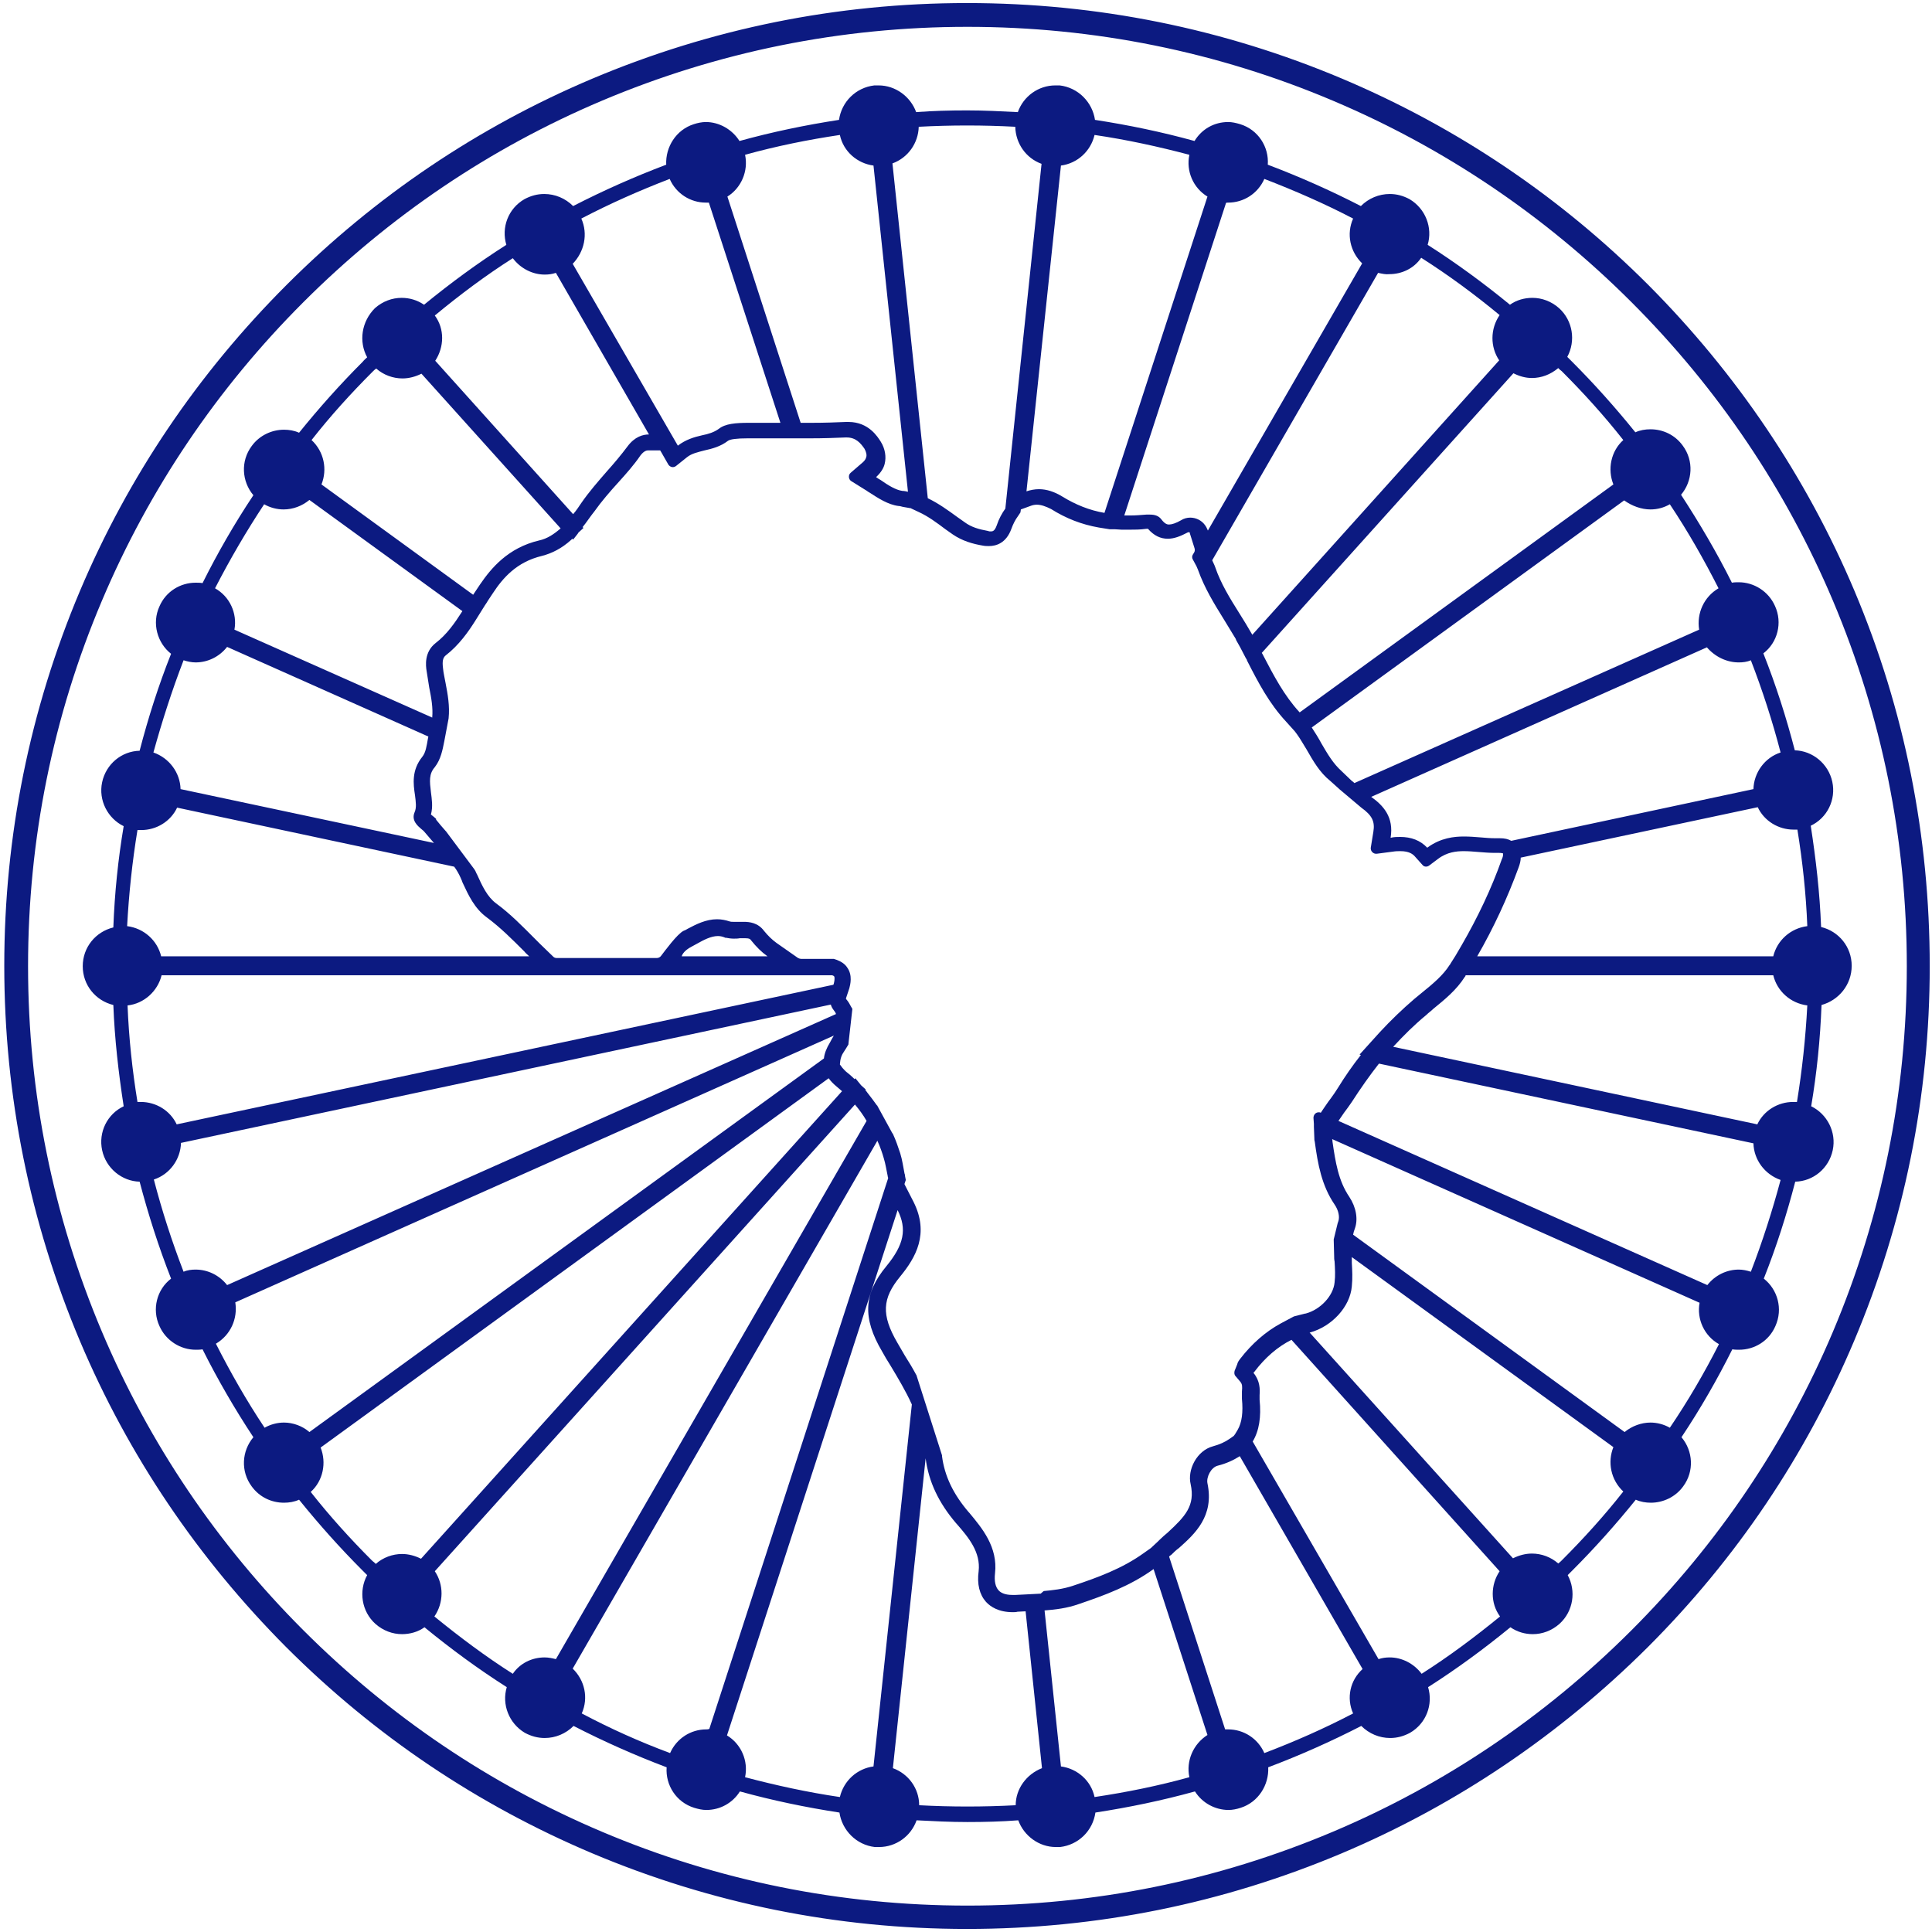
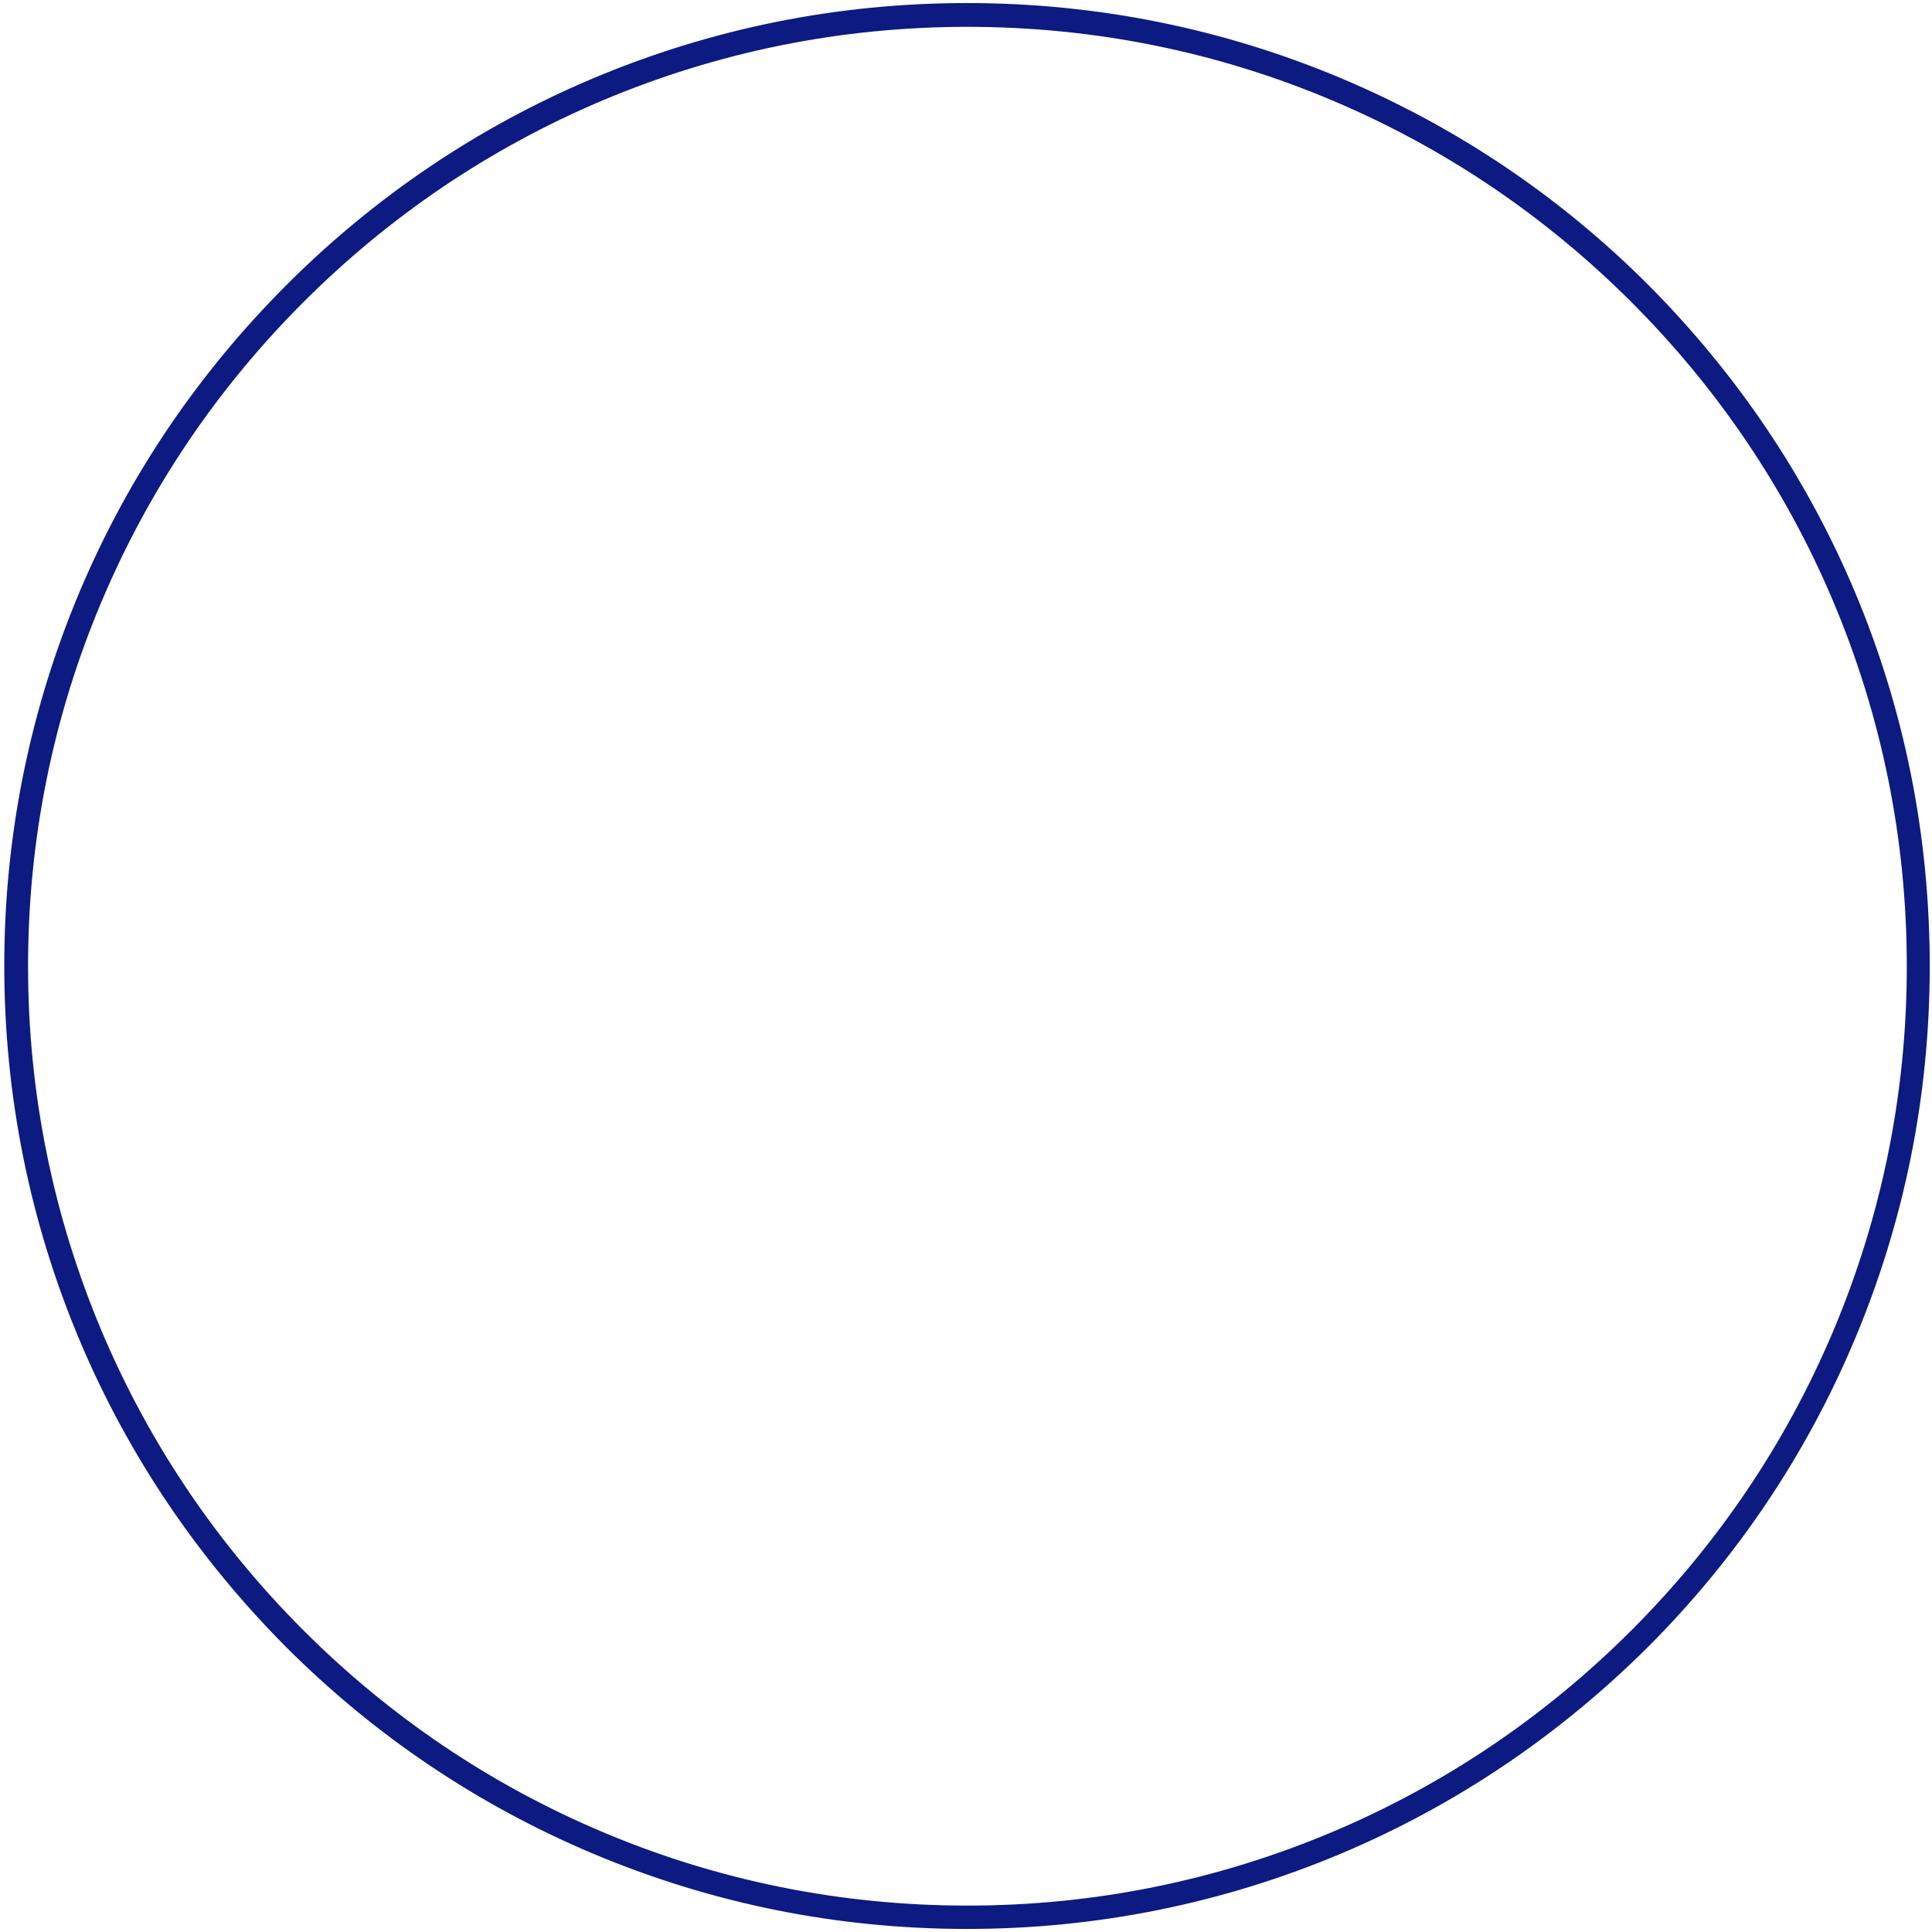
<svg xmlns="http://www.w3.org/2000/svg" width="316" height="316" viewBox="0 0 316 316" fill="none">
-   <path d="M302.864 157.965C302.864 154.863 300.75 152.326 297.86 151.621C297.649 146.053 297.014 140.556 296.168 135.058C298.847 133.789 300.327 130.829 299.693 127.869C299.058 124.908 296.45 122.794 293.561 122.723C292.151 117.296 290.459 112.01 288.415 106.865C290.741 105.103 291.587 101.861 290.318 99.112C289.261 96.715 286.865 95.235 284.398 95.235C284.045 95.235 283.623 95.235 283.27 95.306C280.803 90.372 277.984 85.579 274.953 80.927C276.856 78.672 277.068 75.359 275.235 72.892C273.966 71.13 271.993 70.214 269.949 70.214C269.103 70.214 268.257 70.355 267.482 70.707C264.24 66.69 260.786 62.813 257.051 59.078C256.839 58.866 256.557 58.584 256.346 58.373C257.755 55.765 257.262 52.452 255.007 50.408C253.738 49.281 252.187 48.717 250.637 48.717C249.368 48.717 248.029 49.069 246.972 49.844C242.672 46.32 238.161 43.008 233.509 40.047C234.355 37.228 233.157 34.127 230.549 32.576C229.492 32.012 228.435 31.73 227.307 31.73C225.545 31.73 223.853 32.435 222.585 33.704C217.651 31.166 212.576 28.911 207.36 26.938C207.572 24.048 205.81 21.229 202.85 20.312C202.145 20.101 201.51 19.96 200.876 19.96C198.621 19.96 196.577 21.087 195.378 23.061C190.022 21.581 184.594 20.453 179.097 19.607C178.674 16.718 176.348 14.321 173.317 13.969C173.106 13.969 172.824 13.969 172.612 13.969C169.864 13.969 167.397 15.731 166.48 18.339C163.732 18.198 160.983 18.057 158.164 18.057C155.344 18.057 152.595 18.127 149.847 18.339C148.93 15.801 146.463 13.969 143.715 13.969C143.503 13.969 143.221 13.969 143.01 13.969C139.979 14.321 137.653 16.647 137.23 19.607C131.733 20.453 126.305 21.581 120.949 23.061C119.75 21.158 117.636 19.96 115.451 19.96C114.817 19.96 114.112 20.101 113.478 20.312C110.588 21.229 108.826 24.048 108.967 26.938C103.751 28.911 98.676 31.166 93.742 33.704C92.474 32.435 90.782 31.73 89.02 31.73C87.892 31.73 86.835 32.012 85.778 32.576C83.1 34.127 81.972 37.228 82.818 40.047C78.166 43.008 73.655 46.32 69.355 49.844C68.228 49.069 66.959 48.717 65.69 48.717C64.14 48.717 62.589 49.281 61.32 50.408C59.136 52.593 58.642 55.835 60.052 58.443C59.84 58.655 59.558 58.866 59.347 59.148C55.611 62.884 52.158 66.76 48.916 70.778C48.14 70.425 47.294 70.284 46.449 70.284C44.475 70.284 42.431 71.201 41.162 72.963C39.33 75.43 39.541 78.742 41.444 80.998C38.343 85.65 35.594 90.442 33.127 95.376C32.775 95.306 32.352 95.306 32 95.306C29.533 95.306 27.136 96.715 26.079 99.182C24.81 101.931 25.727 105.173 27.982 106.935C25.938 112.081 24.247 117.367 22.837 122.794C19.877 122.864 17.339 124.979 16.705 127.939C16.071 130.899 17.621 133.86 20.229 135.128C19.313 140.556 18.749 146.053 18.538 151.692C15.648 152.397 13.533 154.934 13.533 158.035C13.533 161.136 15.648 163.674 18.538 164.379C18.749 169.947 19.383 175.444 20.229 180.942C17.551 182.211 16.071 185.171 16.705 188.131C17.339 191.092 19.947 193.206 22.837 193.276C24.247 198.633 25.938 203.919 27.982 209.135C25.656 210.897 24.81 214.139 26.079 216.888C27.136 219.285 29.533 220.765 32 220.765C32.352 220.765 32.775 220.765 33.127 220.694C35.594 225.628 38.414 230.491 41.444 235.073C39.541 237.328 39.33 240.641 41.162 243.108C42.431 244.87 44.405 245.786 46.449 245.786C47.294 245.786 48.14 245.645 48.916 245.293C52.158 249.31 55.611 253.187 59.347 256.922C59.558 257.134 59.84 257.416 60.052 257.627C58.642 260.235 59.136 263.548 61.391 265.592C62.66 266.719 64.21 267.283 65.761 267.283C67.029 267.283 68.369 266.931 69.426 266.156C73.725 269.68 78.236 272.992 82.888 275.953C82.042 278.772 83.24 281.873 85.848 283.424C86.906 283.988 87.963 284.27 89.091 284.27C90.853 284.27 92.544 283.565 93.813 282.296C98.747 284.833 103.821 287.089 109.037 289.062C108.826 291.952 110.588 294.771 113.548 295.688C114.253 295.899 114.887 296.04 115.522 296.04C117.777 296.04 119.821 294.912 121.019 293.009C126.376 294.49 131.803 295.617 137.301 296.463C137.724 299.353 140.049 301.749 143.08 302.102C143.292 302.102 143.574 302.102 143.785 302.102C146.534 302.102 149.001 300.34 149.917 297.732C152.666 297.873 155.415 298.014 158.234 298.014C161.053 298.014 163.802 297.943 166.551 297.732C167.467 300.269 169.934 302.102 172.683 302.102C172.894 302.102 173.176 302.102 173.388 302.102C176.419 301.749 178.744 299.423 179.167 296.463C184.665 295.617 190.092 294.49 195.449 293.009C196.647 294.912 198.762 296.04 200.946 296.04C201.581 296.04 202.286 295.899 202.92 295.688C205.81 294.771 207.572 291.952 207.431 289.062C212.647 287.089 217.721 284.833 222.655 282.296C223.924 283.565 225.615 284.27 227.377 284.27C228.505 284.27 229.562 283.988 230.62 283.424C233.298 281.873 234.426 278.772 233.58 275.953C238.232 272.992 242.743 269.68 247.042 266.156C248.17 266.931 249.439 267.283 250.707 267.283C252.258 267.283 253.808 266.719 255.077 265.592C257.333 263.548 257.826 260.235 256.416 257.627C256.628 257.416 256.91 257.134 257.121 256.922C260.857 253.187 264.31 249.31 267.553 245.293C268.328 245.645 269.174 245.786 270.019 245.786C271.993 245.786 274.037 244.87 275.306 243.108C277.138 240.641 276.927 237.328 275.024 235.073C278.125 230.421 280.874 225.628 283.341 220.694C283.693 220.765 284.116 220.765 284.468 220.765C286.935 220.765 289.332 219.355 290.389 216.888C291.658 214.069 290.741 210.897 288.486 209.135C290.53 203.99 292.221 198.704 293.631 193.276C296.591 193.206 299.129 191.092 299.763 188.131C300.397 185.171 298.847 182.211 296.239 180.942C297.155 175.515 297.719 170.017 297.931 164.379C300.75 163.603 302.864 161.066 302.864 157.965ZM284.398 108.345C285.032 108.345 285.737 108.274 286.371 107.993C288.274 112.926 289.896 117.931 291.235 123.076C288.627 123.922 286.865 126.389 286.794 129.067L247.183 137.525C246.69 137.243 246.126 137.102 245.28 137.102H244.998C244.857 137.102 244.716 137.102 244.505 137.102C243.729 137.102 242.954 137.031 242.108 136.961C241.263 136.89 240.346 136.82 239.43 136.82C237.879 136.82 235.624 137.031 233.439 138.652C232.311 137.454 230.831 136.89 228.999 136.89C228.505 136.89 228.012 136.89 227.448 137.031C228.012 133.648 226.25 131.745 224.276 130.336L279.182 105.878C280.521 107.429 282.424 108.345 284.398 108.345ZM269.949 83.324C271.077 83.324 272.134 83.042 273.121 82.478C276.081 86.918 278.689 91.5 281.085 96.222C278.689 97.632 277.491 100.31 277.913 102.988L221.527 128.08C221.386 127.939 221.245 127.798 221.104 127.728C220.541 127.164 219.977 126.67 219.413 126.107C218.074 124.908 217.157 123.358 216.171 121.666C215.677 120.75 215.113 119.834 214.55 118.988L265.65 81.844C266.918 82.76 268.469 83.324 269.949 83.324ZM247.535 61.051C248.522 61.544 249.509 61.826 250.566 61.826C252.117 61.826 253.597 61.263 254.866 60.205C255.007 60.346 255.218 60.558 255.43 60.699C259.024 64.293 262.407 68.029 265.509 71.976C263.465 73.808 262.901 76.769 263.887 79.236L212.576 116.521C210.039 113.772 208.347 110.53 206.585 107.147C206.515 107.006 206.444 106.865 206.374 106.794L247.535 61.051ZM227.236 44.84C229.28 44.84 231.254 43.924 232.452 42.162C236.893 44.981 241.192 48.153 245.28 51.536C243.729 53.791 243.729 56.752 245.21 58.937L204.823 103.834C204.823 103.764 204.753 103.693 204.753 103.693C204.118 102.565 203.413 101.438 202.709 100.31C201.158 97.843 199.678 95.447 198.762 92.768C198.621 92.345 198.409 91.993 198.268 91.641L225.404 44.629C226.038 44.77 226.673 44.911 227.236 44.84ZM200.876 33.14C203.413 33.14 205.739 31.66 206.797 29.264C211.73 31.166 216.594 33.281 221.316 35.748C220.188 38.285 220.823 41.175 222.796 43.078L197.563 86.777C197.422 86.425 197.281 86.143 197.07 85.861C196.506 85.086 195.59 84.663 194.674 84.663C194.18 84.663 193.616 84.804 193.193 85.086C192.348 85.579 191.643 85.79 191.22 85.79C191.008 85.79 190.586 85.79 189.951 84.945C189.528 84.381 188.894 84.169 188.119 84.169C187.907 84.169 187.696 84.169 187.555 84.169H187.484C186.568 84.24 185.722 84.31 184.947 84.31C184.595 84.31 184.242 84.31 183.89 84.31L200.524 33.211C200.524 33.14 200.735 33.14 200.876 33.14ZM173.529 27.078C176.207 26.726 178.392 24.753 179.026 22.074C184.313 22.85 189.458 23.977 194.533 25.317C193.969 27.995 195.167 30.744 197.493 32.153L180.647 83.888C178.181 83.465 175.925 82.548 173.74 81.209C172.471 80.434 171.203 80.011 169.934 80.011C169.229 80.011 168.524 80.152 167.89 80.363L173.529 27.078ZM150.269 20.735C152.877 20.594 155.556 20.524 158.164 20.524C160.842 20.524 163.45 20.594 166.058 20.735C166.128 23.484 167.82 25.88 170.357 26.797L164.436 83.183C163.873 83.958 163.379 84.874 163.027 85.931C162.674 86.918 162.322 86.918 162.04 86.918C161.899 86.918 161.758 86.918 161.617 86.848C160.067 86.566 158.868 86.213 157.811 85.438C157.388 85.156 157.036 84.874 156.613 84.592C155.062 83.465 153.512 82.337 151.75 81.491L145.97 26.726C148.507 25.81 150.199 23.413 150.269 20.735ZM121.865 25.317C126.94 23.907 132.155 22.85 137.371 22.074C137.935 24.753 140.19 26.726 142.869 27.078L148.507 80.434C148.225 80.363 147.873 80.293 147.591 80.293C146.534 80.152 145.265 79.377 144.067 78.531C143.785 78.39 143.503 78.178 143.292 78.037C144.137 77.262 144.56 76.487 144.701 75.853C144.983 74.725 144.772 73.386 144.067 72.258C143.574 71.483 142.093 69.016 138.781 69.016C138.64 69.016 138.499 69.016 138.358 69.016C136.737 69.086 134.904 69.157 132.719 69.157C132.155 69.157 131.521 69.157 130.957 69.157L118.975 32.153C121.231 30.744 122.429 27.995 121.865 25.317ZM95.082 35.748C99.804 33.281 104.597 31.166 109.531 29.264C110.588 31.66 112.914 33.14 115.451 33.14C115.592 33.14 115.803 33.14 115.944 33.14L127.645 69.157C126.728 69.157 125.742 69.157 124.825 69.157C124.473 69.157 124.12 69.157 123.768 69.157C123.345 69.157 122.922 69.157 122.499 69.157C120.314 69.157 118.623 69.298 117.566 70.143C116.79 70.707 115.874 70.989 114.817 71.201C113.548 71.483 112.138 71.906 110.87 72.892L93.672 43.149C95.575 41.175 96.209 38.285 95.082 35.748ZM83.875 42.232C85.144 43.924 87.117 44.911 89.091 44.911C89.725 44.911 90.289 44.84 90.923 44.629L106.147 71.06C105.161 71.06 103.821 71.412 102.623 73.033C101.566 74.443 100.438 75.782 99.24 77.121C97.83 78.742 96.35 80.434 95.082 82.266C94.659 82.901 94.236 83.535 93.742 84.099L71.188 59.007C72.668 56.752 72.739 53.791 71.118 51.606C75.206 48.223 79.434 45.052 83.875 42.232ZM60.968 60.769C61.109 60.628 61.32 60.417 61.532 60.276C62.73 61.333 64.281 61.897 65.831 61.897C66.888 61.897 67.946 61.615 68.933 61.122L91.698 86.425C90.641 87.341 89.513 88.116 88.174 88.398C83.1 89.597 80.351 92.909 78.518 95.588C78.166 96.151 77.743 96.715 77.39 97.279L52.581 79.236C53.567 76.769 53.004 73.879 50.959 71.976C53.99 68.099 57.373 64.364 60.968 60.769ZM43.206 82.478C44.193 83.042 45.321 83.324 46.378 83.324C47.929 83.324 49.409 82.76 50.607 81.773L75.628 99.957C74.36 101.931 73.091 103.764 71.258 105.173C69.355 106.653 69.637 108.909 69.778 109.755C69.919 110.671 70.06 111.587 70.201 112.433C70.554 114.195 70.836 115.746 70.695 117.367L38.343 102.988C38.837 100.31 37.568 97.561 35.171 96.222C37.638 91.429 40.317 86.848 43.206 82.478ZM30.026 107.993C30.66 108.204 31.365 108.345 32 108.345C33.973 108.345 35.876 107.429 37.145 105.808L70.06 120.468C70.06 120.609 69.99 120.75 69.99 120.82C69.778 122.019 69.637 123.076 69.073 123.781C67.311 125.966 67.593 128.221 67.875 130.054C68.016 131.181 68.157 132.098 67.805 132.873C67.241 134.212 68.369 135.128 68.862 135.551C69.003 135.692 69.215 135.833 69.285 135.904C69.849 136.538 70.413 137.243 70.977 137.877L29.533 129.067C29.462 126.389 27.7 123.992 25.092 123.076C26.502 118.001 28.123 112.926 30.026 107.993ZM22.485 135.763C22.696 135.763 22.907 135.763 23.119 135.763C25.586 135.763 27.912 134.353 28.969 132.098L74.289 141.754C74.712 142.318 75.064 142.952 75.347 143.586C75.417 143.798 75.558 144.009 75.628 144.291C76.615 146.406 77.602 148.591 79.646 150.071C81.831 151.692 83.734 153.595 85.778 155.639C85.989 155.921 86.271 156.132 86.483 156.344L86.553 156.414H26.361C25.727 153.806 23.542 151.833 20.793 151.48C21.075 146.194 21.639 140.908 22.485 135.763ZM22.485 180.237C21.639 175.022 21.075 169.806 20.863 164.449C23.542 164.167 25.797 162.123 26.431 159.515H136.102C136.384 159.586 136.455 159.727 136.455 159.727C136.455 159.727 136.596 160.009 136.384 160.855C136.384 160.925 136.314 160.995 136.314 161.066L28.898 183.902C27.841 181.647 25.515 180.237 23.048 180.237C22.907 180.237 22.696 180.237 22.485 180.237ZM111.504 156.414C111.504 156.414 111.645 155.568 113.196 154.793C113.478 154.652 113.689 154.511 113.971 154.37C115.099 153.736 116.297 153.101 117.425 153.101C117.777 153.101 118.129 153.172 118.482 153.313L118.623 153.383H118.764C119.116 153.454 119.539 153.524 120.032 153.524C120.385 153.524 120.667 153.524 121.019 153.454C121.301 153.454 121.583 153.454 121.795 153.454C122.57 153.454 122.711 153.595 122.852 153.806C123.698 154.863 124.543 155.709 125.53 156.414H111.504ZM32 207.655C31.365 207.655 30.66 207.725 30.026 208.007C28.123 203.074 26.502 198.069 25.163 192.924C27.771 192.078 29.533 189.611 29.603 186.933L135.891 164.308C135.962 164.59 136.102 164.872 136.314 165.154C136.455 165.365 136.666 165.577 136.737 165.859L37.145 210.192C35.876 208.571 33.973 207.655 32 207.655ZM46.449 232.676C45.391 232.676 44.264 232.958 43.277 233.522C40.317 229.082 37.709 224.5 35.312 219.778C37.709 218.368 38.907 215.69 38.484 213.012L136.384 169.383C136.173 169.735 135.961 170.088 135.75 170.511C135.186 171.427 134.834 172.343 134.763 173.118L50.607 234.227C49.479 233.24 47.929 232.676 46.449 232.676ZM68.862 254.949C67.875 254.455 66.818 254.173 65.761 254.173C64.21 254.173 62.66 254.737 61.461 255.795C61.32 255.654 61.109 255.442 60.898 255.301C57.303 251.707 53.92 247.971 50.819 244.024C52.862 242.191 53.426 239.231 52.44 236.764L135.539 176.361C135.891 176.854 136.314 177.277 136.737 177.629C137.089 177.911 137.371 178.193 137.724 178.475L68.862 254.949ZM89.091 271.089C87.047 271.089 85.073 272.006 83.875 273.768C79.434 270.948 75.206 267.777 71.047 264.393C72.598 262.138 72.598 259.178 71.118 256.993L139.838 180.66C140.543 181.506 141.177 182.352 141.741 183.338L90.923 271.371C90.359 271.23 89.725 271.089 89.091 271.089ZM115.522 282.86C112.984 282.86 110.658 284.34 109.601 286.736C104.667 284.904 99.804 282.719 95.152 280.252C96.28 277.715 95.645 274.825 93.672 272.922L143.503 186.581C143.926 187.497 144.278 188.484 144.56 189.47C144.842 190.387 144.983 191.373 145.195 192.36C145.195 192.501 145.265 192.572 145.265 192.713L116.015 282.789C115.803 282.86 115.663 282.86 115.522 282.86ZM142.869 288.921C140.19 289.274 138.005 291.247 137.371 293.926C132.085 293.15 126.94 292.023 121.865 290.683C122.429 288.005 121.231 285.256 118.905 283.847L146.816 197.928C148.366 201.03 147.873 203.567 144.983 207.091C141.248 211.602 141.036 215.549 144.278 221.047C144.701 221.822 145.124 222.527 145.618 223.302C146.886 225.417 148.155 227.531 149.142 229.716L142.869 288.921ZM166.128 295.265C163.52 295.406 160.842 295.476 158.234 295.476C155.556 295.476 152.948 295.406 150.34 295.265C150.34 292.516 148.578 290.12 146.041 289.203L151.397 238.526C151.891 242.332 153.512 245.786 156.401 249.169L156.472 249.24C158.445 251.495 160.419 253.892 160.067 256.993C159.785 259.107 160.208 260.799 161.265 261.997C161.97 262.772 163.309 263.689 165.635 263.689C165.917 263.689 166.199 263.689 166.41 263.618C166.833 263.618 167.326 263.548 167.749 263.548L170.428 289.203C167.89 290.19 166.128 292.586 166.128 295.265ZM170.216 260.658L167.538 260.799C167.044 260.799 166.621 260.869 166.128 260.869C165.917 260.869 165.705 260.869 165.564 260.869C164.507 260.869 163.732 260.587 163.309 260.094C162.815 259.53 162.604 258.614 162.745 257.345C163.238 253.046 160.63 249.945 158.516 247.407L158.445 247.337C155.908 244.376 154.498 241.416 154.076 238.174C154.076 238.103 154.076 238.103 154.076 238.033L149.917 224.994C149.917 224.923 149.847 224.853 149.847 224.853C149.283 223.795 148.648 222.738 148.014 221.751C147.591 221.047 147.168 220.271 146.745 219.567C144.137 215.056 144.278 212.377 147.239 208.783C149.776 205.681 152.032 201.805 149.424 196.589L147.944 193.699V193.629L148.155 192.995L148.014 192.29V192.149L147.944 191.937C147.732 190.88 147.591 189.752 147.239 188.625C146.886 187.567 146.534 186.51 146.041 185.453C146.041 185.453 146.041 185.382 145.97 185.382L143.503 180.872C143.503 180.872 143.503 180.801 143.433 180.801C142.939 180.096 142.446 179.462 141.953 178.828L141.53 178.264L141.6 178.193L140.895 177.559L140.825 177.488L139.909 176.361L139.768 176.502L139.556 176.29C139.204 175.938 138.851 175.656 138.499 175.374C138.217 175.162 138.006 174.881 137.794 174.669L137.371 174.105L137.442 173.471C137.512 173.048 137.653 172.555 138.006 172.061C138.287 171.638 138.499 171.286 138.71 170.934C138.781 170.863 138.781 170.722 138.781 170.652L139.415 165.013L139.204 164.661C138.992 164.238 138.781 163.885 138.499 163.533L138.428 163.462L138.358 163.321L138.781 162.053C138.851 161.912 138.851 161.771 138.922 161.63C139.063 161.066 139.486 159.515 138.569 158.247C138.217 157.683 137.583 157.26 136.807 156.978L136.384 156.837H131.028C130.887 156.837 130.675 156.767 130.534 156.696L127.01 154.229C126.235 153.665 125.601 153.031 124.966 152.256C123.979 150.916 122.57 150.775 121.654 150.775C121.372 150.775 121.019 150.775 120.737 150.775C120.455 150.775 120.173 150.775 119.962 150.775C119.75 150.775 119.539 150.775 119.328 150.705C118.693 150.494 117.988 150.353 117.284 150.353C115.451 150.353 113.83 151.198 112.491 151.903C112.279 152.044 111.997 152.185 111.786 152.256C110.729 152.819 108.826 155.427 108.121 156.344C107.98 156.555 107.698 156.696 107.416 156.696H91.064C90.853 156.696 90.641 156.626 90.5 156.485L88.315 154.37L88.245 154.3L87.54 153.595C85.425 151.48 83.522 149.507 81.126 147.745C79.716 146.688 78.871 144.925 78.025 143.022C77.884 142.811 77.813 142.529 77.672 142.318C77.602 142.247 77.602 142.177 77.531 142.106L72.95 135.974C72.95 135.974 72.95 135.974 72.88 135.904C72.386 135.34 71.822 134.705 71.329 134.071V134.001V133.93C71.118 133.719 70.836 133.507 70.483 133.225C70.836 131.957 70.624 130.688 70.483 129.56C70.272 127.798 70.131 126.6 71.118 125.472C72.104 124.204 72.386 122.653 72.668 121.243L73.373 117.508C73.584 115.464 73.232 113.561 72.88 111.728C72.739 110.882 72.527 110.107 72.457 109.261C72.316 108.134 72.457 107.57 72.88 107.217C75.064 105.526 76.615 103.341 77.884 101.297L79.293 99.041L79.575 98.618C79.857 98.125 80.28 97.561 80.633 96.997C82.254 94.53 84.509 91.922 88.597 90.936C90.289 90.513 91.91 89.667 93.39 88.328L93.602 88.116L93.742 88.257L94.518 87.271C94.518 87.2 94.588 87.2 94.588 87.13L95.434 86.354L95.293 86.213L95.786 85.579C96.209 85.015 96.632 84.381 97.196 83.676C98.394 81.984 99.804 80.363 101.214 78.813C102.482 77.403 103.68 76.064 104.738 74.513C105.372 73.668 105.865 73.668 106.006 73.668H107.98L108.191 74.02L109.319 75.993C109.601 76.416 110.165 76.557 110.588 76.205L112.35 74.795C113.125 74.161 114.182 73.949 115.24 73.668C116.508 73.386 117.847 73.033 119.046 72.117C119.398 71.835 120.526 71.694 122.288 71.694C122.711 71.694 123.134 71.694 123.557 71.694C123.909 71.694 124.261 71.694 124.614 71.694C125.53 71.694 126.517 71.694 127.433 71.694H128.702H129.97H131.38H132.508C134.763 71.694 136.596 71.624 138.287 71.553H138.499C139.979 71.553 140.754 72.469 141.389 73.386C141.671 73.879 141.812 74.443 141.671 74.795C141.6 75.077 141.459 75.289 141.177 75.57L139.133 77.333C138.71 77.685 138.781 78.39 139.204 78.672L141.459 80.081C141.741 80.222 141.953 80.434 142.234 80.575C143.644 81.491 145.265 82.548 146.957 82.76C147.168 82.76 147.38 82.83 147.662 82.901L148.86 83.112C148.93 83.112 149.001 83.112 149.071 83.183L150.269 83.746C151.82 84.451 153.23 85.509 154.639 86.566C155.062 86.848 155.415 87.13 155.838 87.412C157.388 88.469 159.08 88.962 160.771 89.244C161.124 89.315 161.476 89.315 161.758 89.315C162.956 89.315 164.577 88.821 165.423 86.495C165.705 85.72 166.058 85.015 166.48 84.451L166.903 83.817L166.974 83.324L168.524 82.76C168.877 82.619 169.229 82.548 169.582 82.548C170.287 82.548 171.062 82.83 171.908 83.253C174.375 84.804 176.912 85.79 179.731 86.284L181.493 86.566C181.493 86.566 181.564 86.566 181.634 86.566H182.339L183.467 86.636C183.819 86.636 184.242 86.636 184.665 86.636C185.581 86.636 186.498 86.636 187.484 86.495H187.555C187.625 86.495 187.696 86.495 187.766 86.495C188.753 87.623 189.81 88.116 191.008 88.116C191.995 88.116 192.982 87.764 194.321 87.059C194.392 87.059 194.392 87.059 194.462 87.059C194.533 87.059 194.603 87.059 194.603 87.13C194.603 87.13 194.603 87.13 194.603 87.2L195.378 89.667C195.449 89.879 195.449 90.16 195.308 90.372L195.096 90.724C194.955 90.936 194.955 91.288 195.096 91.5L195.59 92.416C195.731 92.627 195.801 92.909 195.942 93.191C196.999 96.151 198.55 98.689 200.171 101.297C200.805 102.354 201.51 103.482 202.145 104.539V104.609L202.215 104.75L202.85 105.878L203.766 107.64L203.907 107.852L203.977 108.063C205.81 111.658 207.572 115.041 210.391 118.072L211.66 119.481L211.73 119.552L212.153 120.116C212.717 120.891 213.21 121.807 213.704 122.582C214.761 124.415 215.818 126.318 217.58 127.728C218.074 128.151 218.497 128.573 218.99 128.996L219.061 129.067L222.655 132.098C224.417 133.366 224.911 134.353 224.629 136.045L224.206 138.652C224.135 139.216 224.629 139.71 225.192 139.639L227.871 139.287C228.294 139.216 228.717 139.216 229.069 139.216C230.479 139.216 231.113 139.71 231.465 140.133L232.664 141.472C232.946 141.824 233.439 141.824 233.791 141.542L235.201 140.485C236.681 139.357 238.232 139.216 239.43 139.216C240.205 139.216 241.051 139.287 241.897 139.357C242.743 139.428 243.659 139.498 244.505 139.498C244.716 139.498 244.928 139.498 245.069 139.498H245.21C245.562 139.498 245.773 139.569 245.773 139.569H245.844V139.78C245.844 139.992 245.773 140.274 245.632 140.556C243.941 145.348 241.685 150.071 239.078 154.582L238.091 156.273L237.245 157.612L237.175 157.753L237.104 157.824C236.047 159.515 234.355 160.925 232.523 162.405C232.1 162.758 231.747 163.039 231.324 163.392C229.351 165.083 227.448 166.916 225.686 168.819L222.373 172.484L222.585 172.555C221.245 174.246 219.977 176.079 218.849 177.911C218.497 178.475 218.074 179.109 217.651 179.673C217.157 180.308 216.805 180.872 216.453 181.365L216.03 181.999C215.889 181.929 215.818 181.929 215.677 181.929C215.184 181.929 214.832 182.352 214.832 182.845L214.902 183.832V184.325L214.973 186.087C214.973 186.299 214.973 186.51 215.043 186.722C215.536 190.387 216.171 193.911 218.285 197.012C218.92 197.928 219.131 198.986 218.92 199.69C218.849 199.831 218.849 199.972 218.779 200.113L218.144 202.721V202.792L218.215 205.4C218.215 205.681 218.215 206.034 218.285 206.316C218.356 207.514 218.426 208.642 218.285 209.769C218.074 211.954 215.959 214.21 213.563 214.844H213.492L211.801 215.267L211.589 215.338L209.475 216.465C207.008 217.804 204.753 219.778 202.85 222.245C202.638 222.527 202.427 222.809 202.356 223.161L201.933 224.218C201.863 224.5 201.863 224.853 202.074 225.064L202.85 225.98C203.202 226.403 203.202 226.756 203.131 227.602C203.131 227.954 203.131 228.377 203.131 228.8C203.343 230.985 203.131 232.676 202.427 233.874L202.004 234.579C201.933 234.65 201.863 234.791 201.792 234.861L201.087 235.355C200.383 235.848 199.466 236.271 198.409 236.553C195.731 237.258 194.18 240.429 194.744 242.755C195.519 246.279 193.828 248.042 191.008 250.649C190.515 251.072 190.092 251.425 189.669 251.848C189.599 251.918 189.599 251.918 189.528 251.989L189.387 252.129L188.33 253.116L188.26 253.187L187.061 254.033C183.537 256.57 179.449 258.05 175.643 259.319C173.811 259.953 172.119 260.094 170.709 260.235L170.216 260.658ZM194.533 290.683C189.458 292.093 184.242 293.15 179.026 293.926C178.463 291.247 176.207 289.274 173.529 288.921L170.85 263.407C172.612 263.266 174.515 263.054 176.489 262.349C180.647 260.94 184.876 259.389 188.682 256.64L197.493 283.776C195.167 285.256 193.969 288.005 194.533 290.683ZM221.316 280.252C216.594 282.719 211.801 284.833 206.797 286.736C205.739 284.34 203.413 282.86 200.876 282.86C200.735 282.86 200.524 282.86 200.383 282.86L191.22 254.596C191.361 254.455 191.431 254.385 191.572 254.314C191.925 253.962 192.348 253.539 192.841 253.187C195.449 250.861 198.621 247.971 197.493 242.614C197.281 241.628 198.057 240.006 199.184 239.725C200.594 239.372 201.792 238.808 202.779 238.174L222.867 272.992C220.823 274.825 220.188 277.715 221.316 280.252ZM232.523 273.768C231.254 272.076 229.28 271.089 227.307 271.089C226.673 271.089 226.109 271.16 225.474 271.371L204.893 235.778C205.951 234.015 206.303 231.76 206.021 228.941C206.021 228.729 206.021 228.447 206.021 228.165C206.092 227.249 206.092 225.839 205.034 224.571C205.034 224.5 205.105 224.43 205.175 224.359C206.937 222.033 208.981 220.271 211.237 219.144L245.28 256.993C243.8 259.178 243.729 262.208 245.351 264.393C241.192 267.777 236.963 270.948 232.523 273.768ZM255.43 255.231C255.289 255.372 255.077 255.583 254.866 255.724C253.667 254.667 252.117 254.103 250.566 254.103C249.509 254.103 248.452 254.385 247.465 254.878L214.197 217.945C214.197 217.945 214.197 217.945 214.268 217.945C217.862 216.959 220.823 213.716 221.104 210.404C221.245 209.065 221.175 207.796 221.104 206.527C221.104 206.245 221.104 205.893 221.104 205.611L263.887 236.694C262.901 239.161 263.465 242.05 265.509 243.954C262.407 247.901 259.024 251.636 255.43 255.231ZM273.121 233.522C272.134 232.958 271.006 232.676 269.949 232.676C268.469 232.676 266.918 233.24 265.72 234.227L221.316 201.946C221.386 201.593 221.457 201.312 221.598 200.959C222.162 199.408 221.809 197.435 220.682 195.743C218.92 193.136 218.426 190.105 217.933 186.651C217.933 186.51 217.933 186.369 217.862 186.299L277.984 213.082C277.491 215.76 278.759 218.509 281.156 219.848C278.759 224.571 276.081 229.152 273.121 233.522ZM286.371 208.007C285.737 207.796 285.032 207.655 284.398 207.655C282.424 207.655 280.521 208.571 279.253 210.192L218.92 183.338C219.201 182.916 219.483 182.493 219.836 181.999C220.259 181.435 220.682 180.872 221.104 180.237C222.514 178.052 223.994 175.938 225.545 173.964L286.794 187.004C286.865 189.682 288.627 192.078 291.235 192.995C289.896 197.999 288.274 203.074 286.371 208.007ZM293.913 180.237C293.702 180.237 293.49 180.237 293.279 180.237C290.812 180.237 288.486 181.647 287.429 183.902L227.871 171.215C229.562 169.383 231.324 167.621 233.298 166C233.65 165.647 234.073 165.365 234.426 165.013C236.329 163.462 238.232 161.912 239.571 159.797C239.641 159.727 239.712 159.656 239.712 159.515H290.036C290.671 162.123 292.856 164.097 295.605 164.449C295.323 169.806 294.759 175.022 293.913 180.237ZM290.036 156.414H241.615C244.293 151.762 246.549 146.899 248.381 141.895C248.593 141.331 248.734 140.767 248.734 140.274L287.499 132.027C288.556 134.283 290.882 135.692 293.349 135.692C293.561 135.692 293.772 135.692 293.984 135.692C294.829 140.908 295.393 146.124 295.605 151.48C292.856 151.833 290.671 153.806 290.036 156.414Z" fill="#0C1A81" />
  <path d="M302.865 96.856C294.971 78.178 283.623 61.404 269.245 46.955C254.796 32.506 238.021 21.229 219.343 13.335C199.96 5.158 179.379 1 158.164 1C136.949 1 116.438 5.158 97.056 13.335C78.378 21.229 61.603 32.576 47.224 46.955C32.775 61.404 21.428 78.178 13.534 96.856C5.358 116.239 1.199 136.82 1.199 157.965C1.199 179.11 5.358 199.761 13.534 219.144C21.428 237.822 32.775 254.596 47.154 269.045C61.603 283.494 78.378 294.772 97.056 302.666C116.438 310.842 136.949 315 158.164 315C179.379 315 199.89 310.842 219.272 302.666C237.95 294.772 254.725 283.424 269.174 269.045C283.623 254.596 294.9 237.822 302.794 219.144C310.97 199.761 315.129 179.251 315.129 158.035C315.129 136.82 311.041 116.239 302.865 96.856ZM300.257 218.016C292.504 236.341 281.368 252.834 267.201 267.001C253.034 281.168 236.541 292.305 218.215 300.058C199.185 308.093 179.027 312.181 158.234 312.181C137.442 312.181 117.214 308.093 98.254 300.058C79.928 292.305 63.435 281.168 49.268 267.001C35.101 252.834 23.965 236.341 16.212 218.016C8.177 198.986 4.089 178.828 4.089 158.035C4.089 137.243 8.177 117.014 16.212 98.055C23.965 79.729 35.101 63.236 49.268 49.069C63.435 34.902 79.928 23.766 98.254 16.013C117.284 7.978 137.442 3.89 158.234 3.89C179.027 3.89 199.255 7.978 218.215 16.013C236.541 23.766 253.034 34.902 267.201 49.069C281.368 63.236 292.504 79.729 300.257 98.055C308.292 117.085 312.38 137.243 312.38 158.035C312.38 178.828 308.292 198.986 300.257 218.016Z" fill="#0C1A81" stroke="#0C1A81" stroke-miterlimit="10" />
</svg>